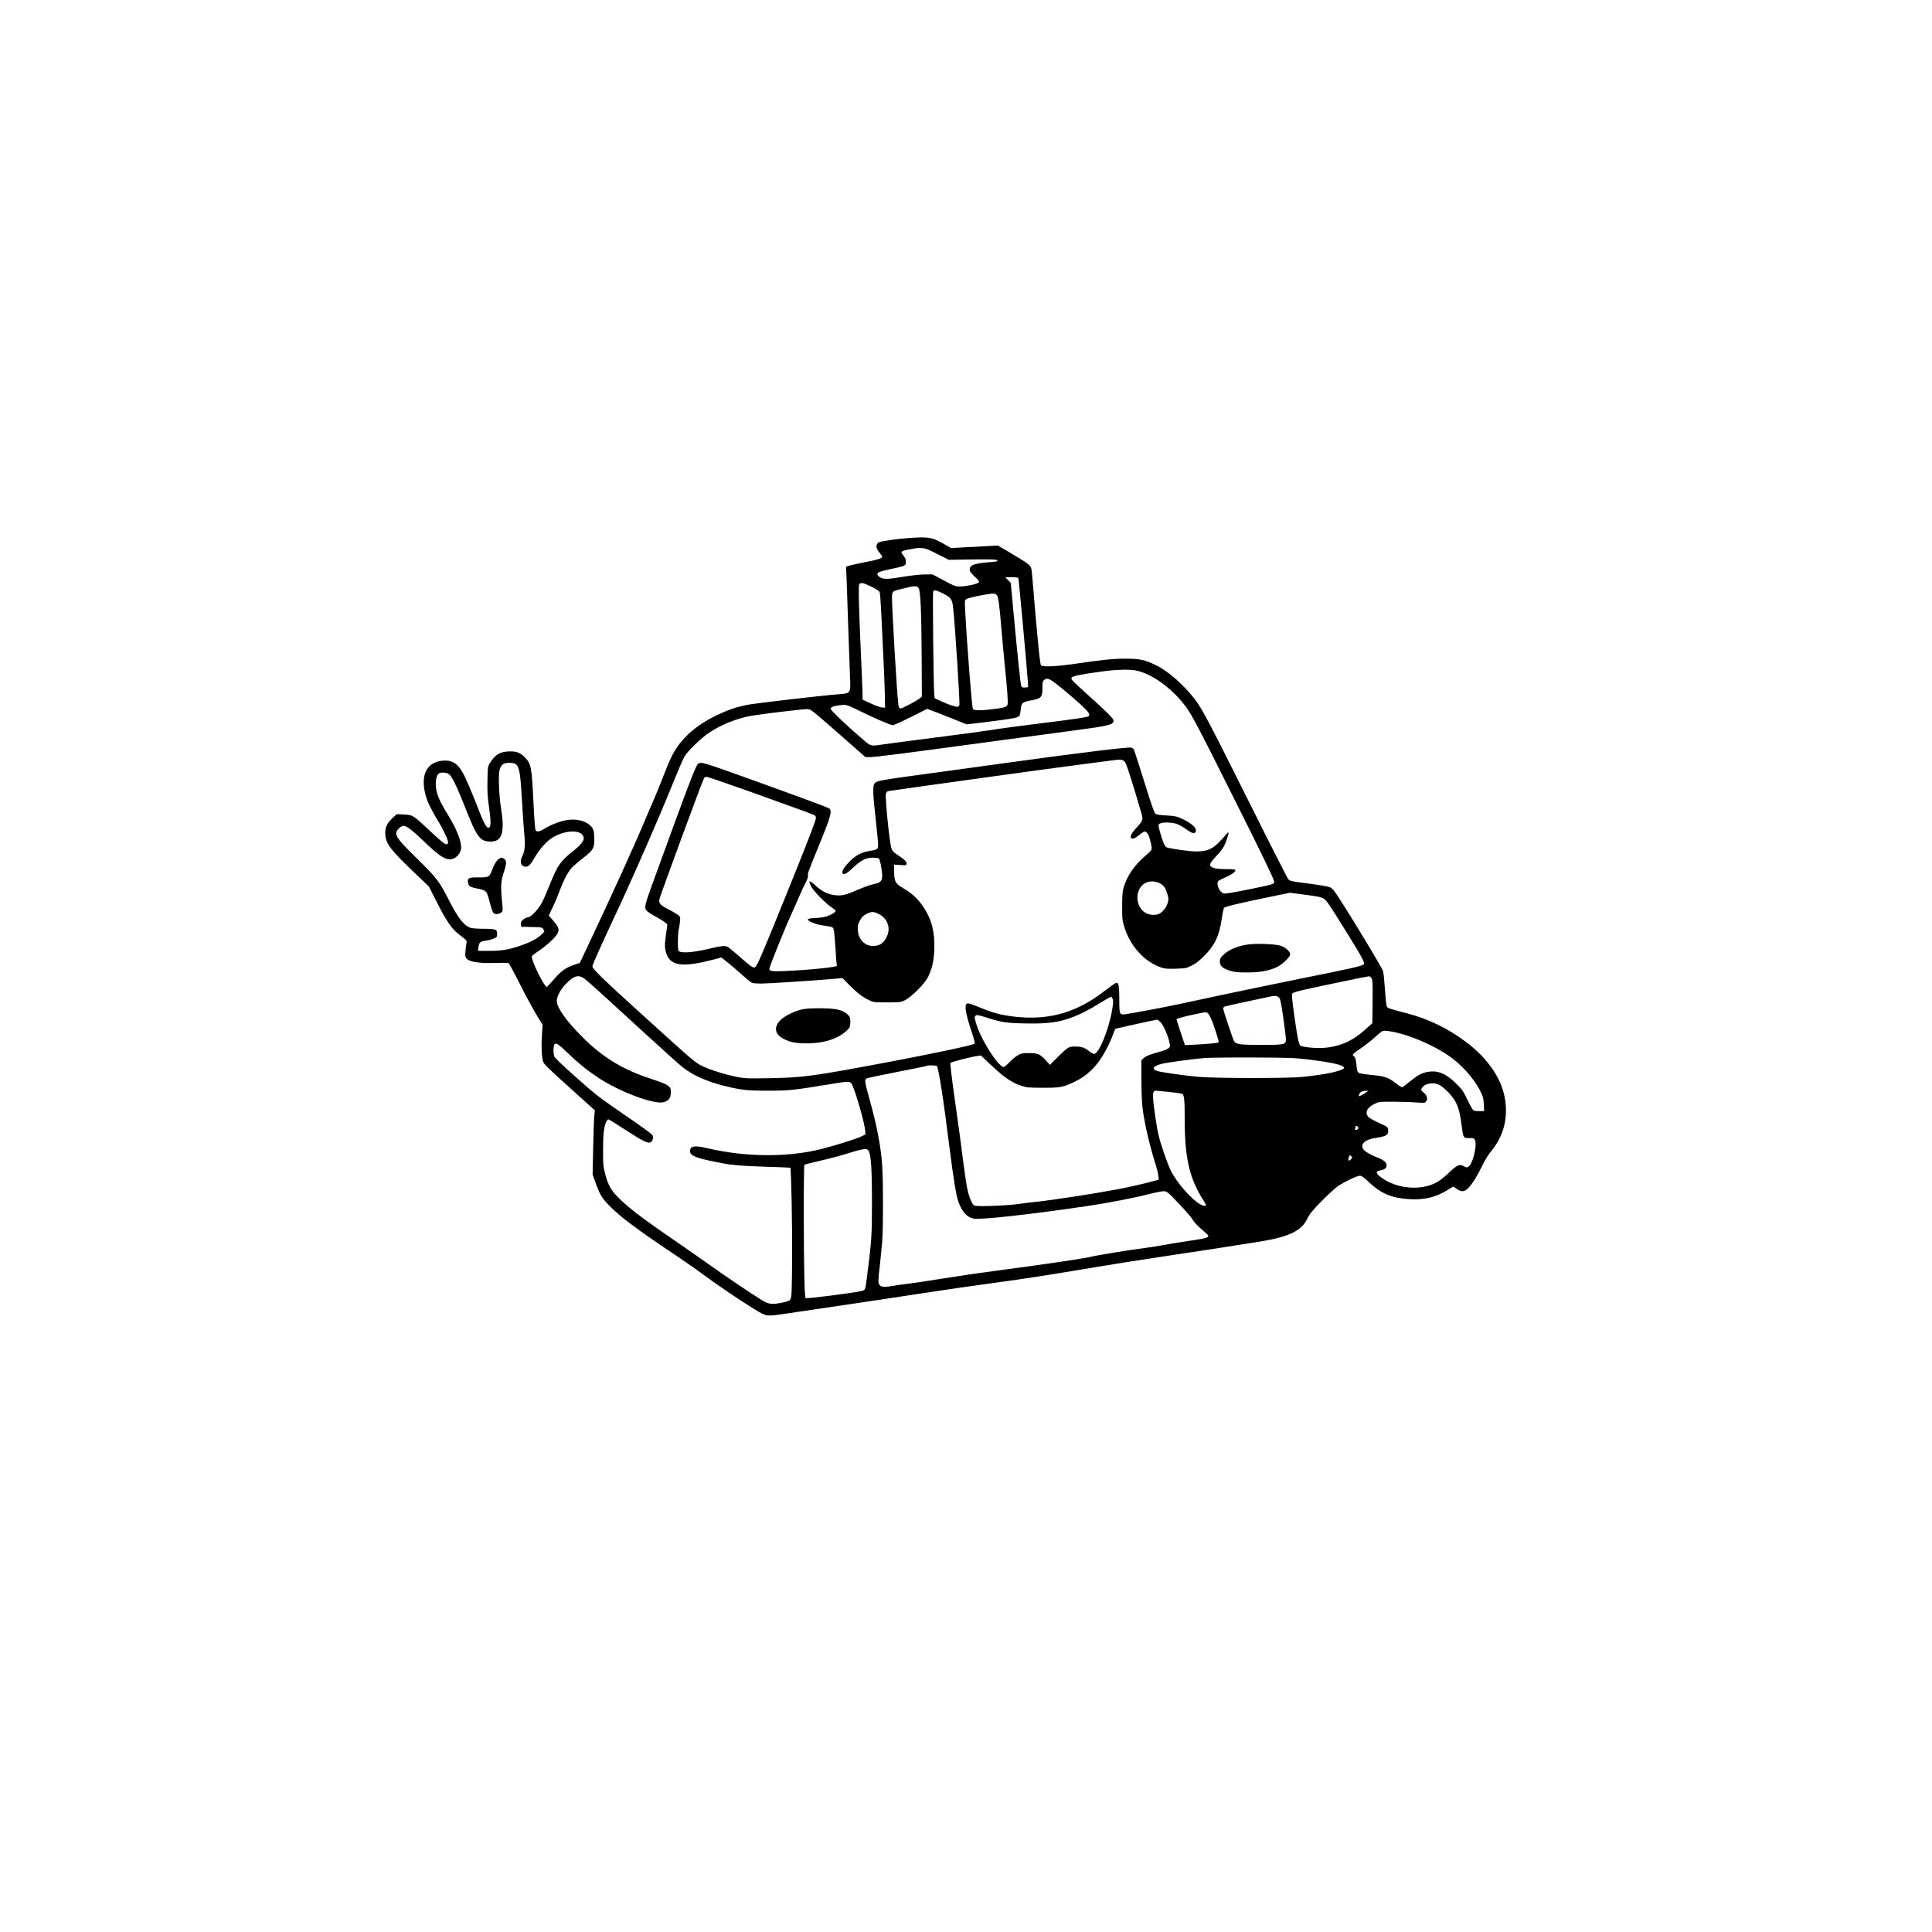
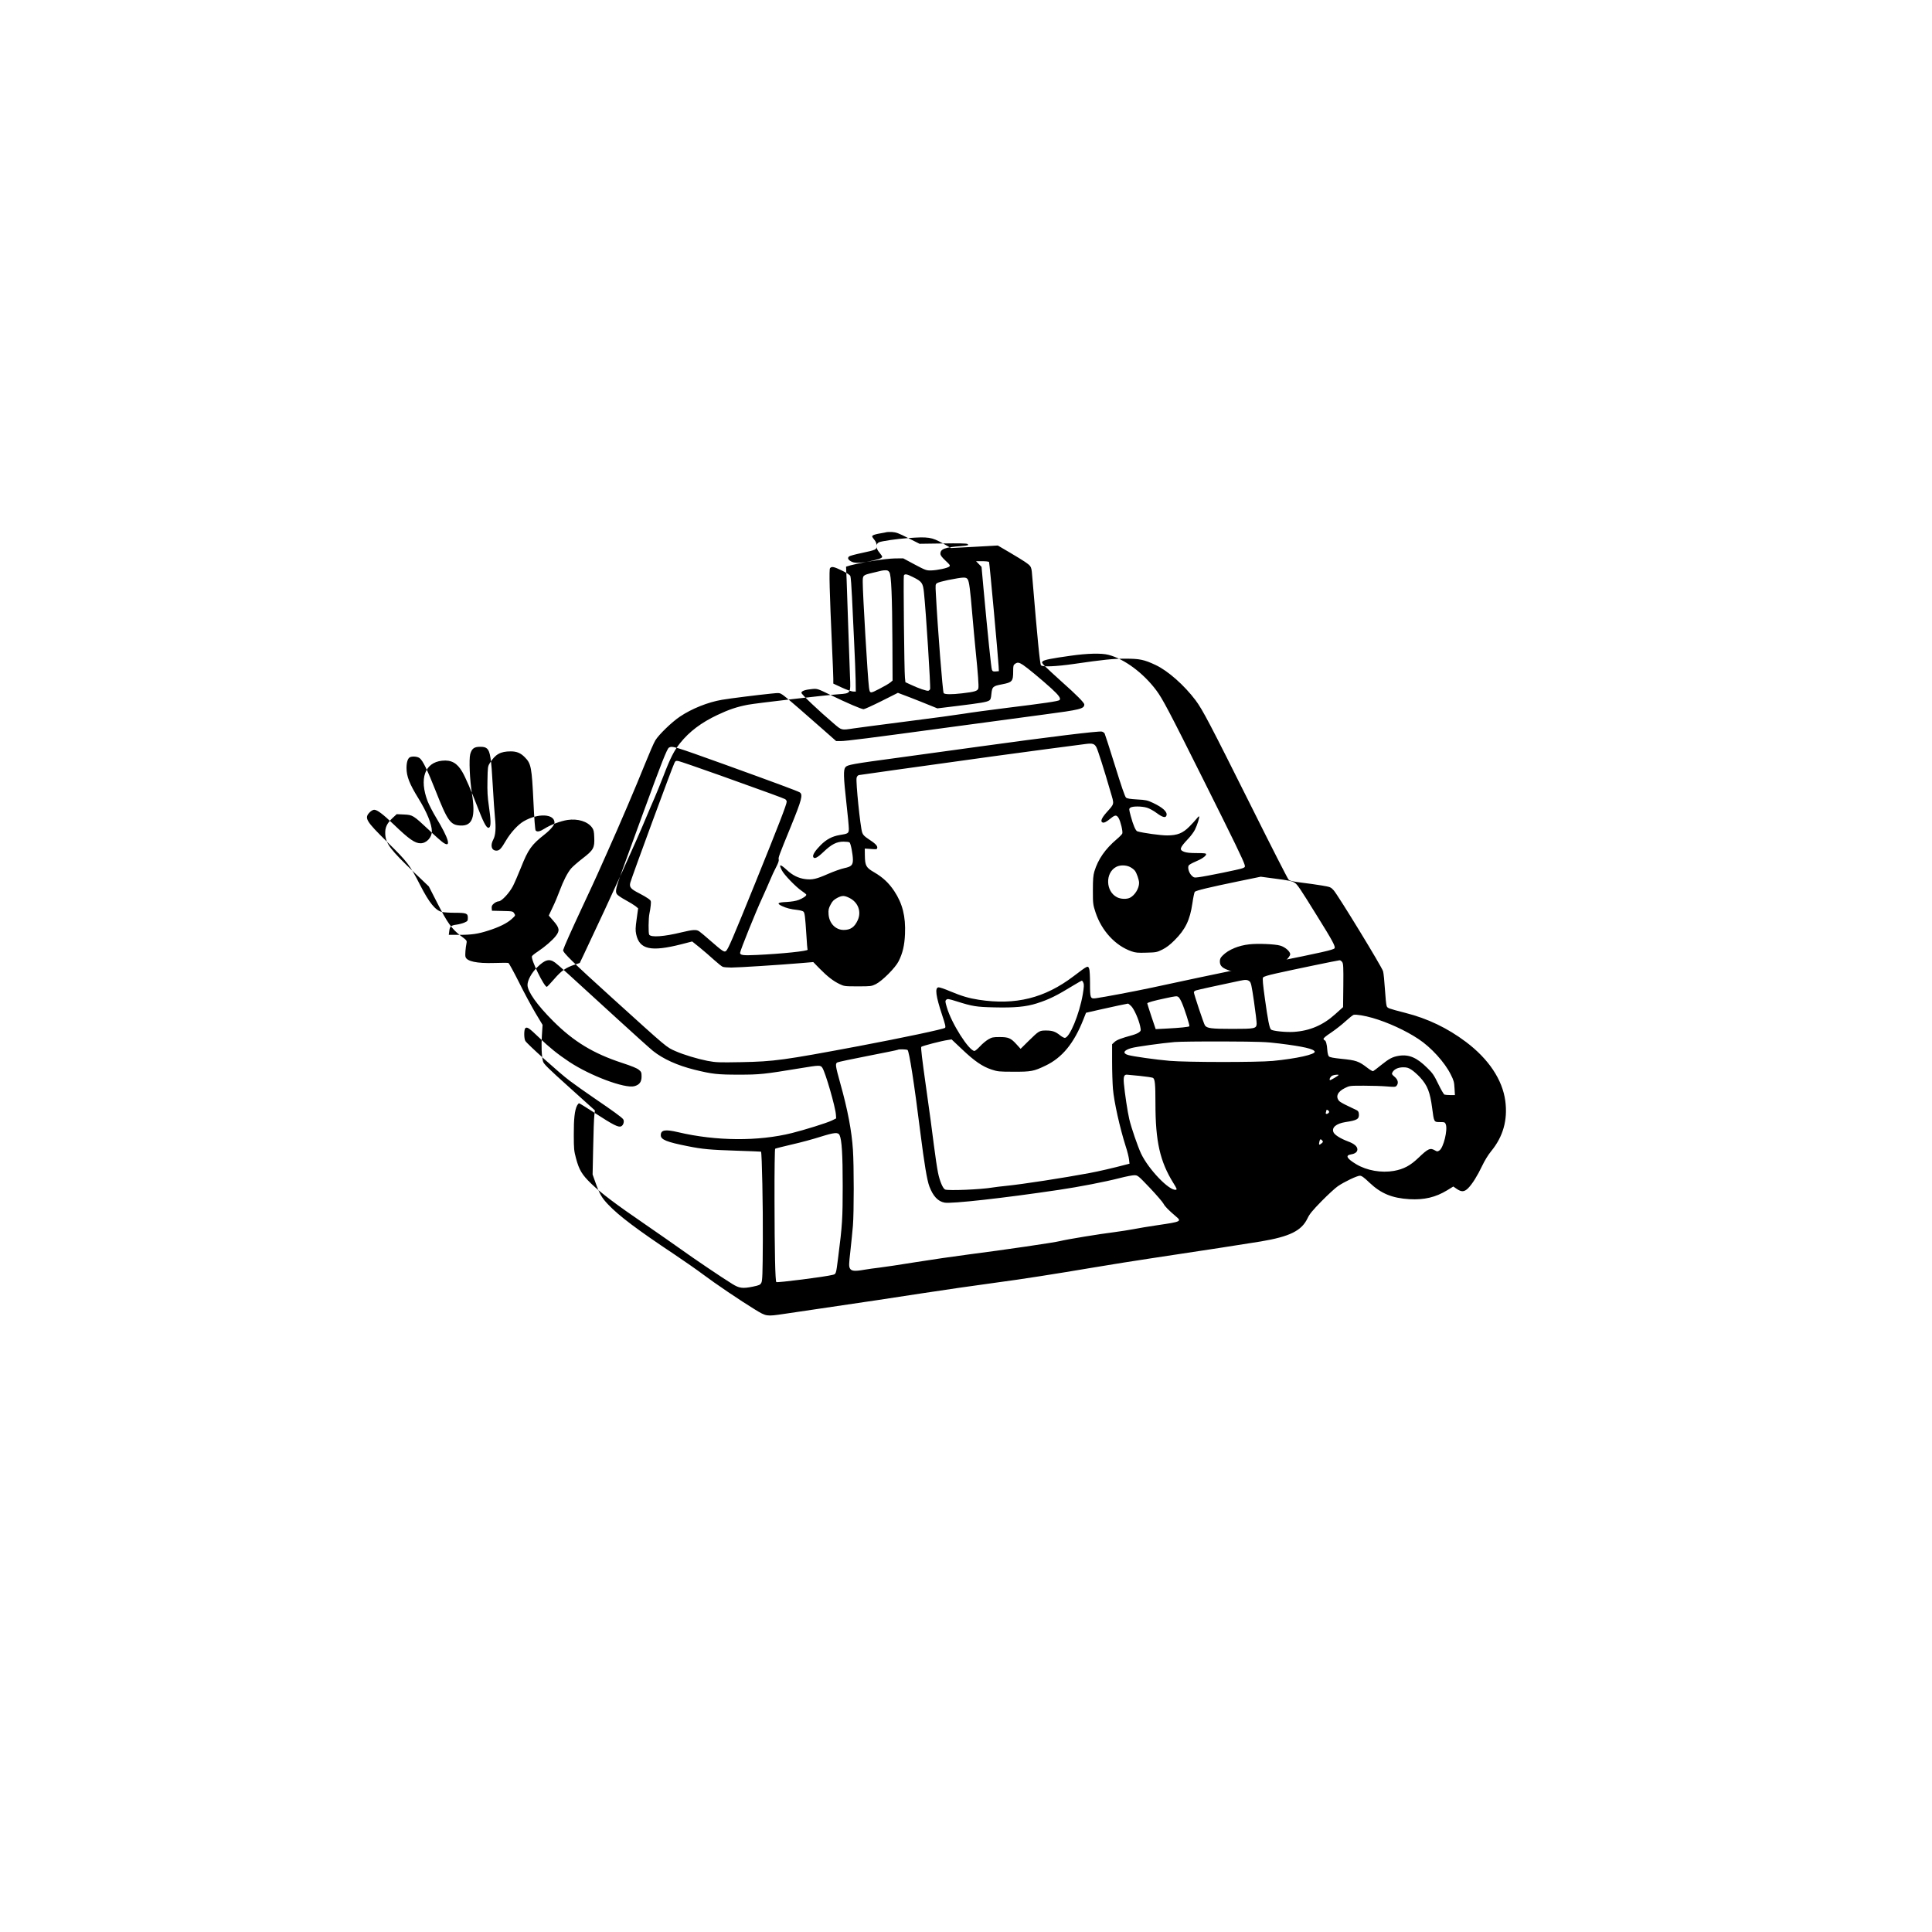
<svg xmlns="http://www.w3.org/2000/svg" version="1.0" width="1772pt" height="1772pt" viewBox="0 0 2363 2363" preserveAspectRatio="xMidYMid meet">
  <g transform="translate(0,2363) scale(0.1,-0.1)" fill="#000000" stroke="none">
-     <path d="M11108 17049 c-139 -10 -326 -37 -358 -52 -41 -20 -39 -73 5 -124 19 -23 35 -46 35 -53 0 -18 -57 -37 -200 -64 -75 -14 -159 -33 -189 -41 l-53 -16 7 -162 c3 -89 12 -353 20 -587 8 -234 18 -499 21 -590 9 -214 11 -210 -137 -221 -190 -14 -1007 -109 -1114 -129 -134 -26 -232 -59 -371 -125 -197 -93 -342 -202 -456 -344 -73 -91 -120 -183 -204 -403 -37 -95 -87 -218 -111 -273 -24 -55 -65 -149 -90 -210 -137 -331 -424 -962 -771 -1696 l-51 -107 -63 -21 c-108 -36 -162 -74 -250 -176 -45 -52 -86 -95 -90 -95 -33 0 -197 335 -182 374 3 8 35 34 72 58 88 59 176 135 218 188 53 66 48 100 -25 184 l-59 68 48 102 c27 55 65 146 85 201 46 124 96 221 141 274 19 22 82 77 140 122 133 102 148 129 142 258 -2 70 -7 92 -26 118 -54 76 -175 113 -302 94 -87 -14 -206 -59 -280 -106 -58 -37 -91 -43 -109 -22 -6 8 -17 140 -26 338 -21 438 -29 479 -106 557 -51 52 -99 72 -172 72 -127 0 -189 -35 -257 -145 -24 -38 -25 -49 -28 -211 -3 -134 1 -200 17 -311 25 -168 27 -246 6 -263 -26 -22 -60 33 -130 213 -98 252 -164 405 -202 468 -62 107 -134 147 -246 135 -212 -22 -282 -221 -176 -498 17 -42 62 -130 101 -195 158 -261 191 -378 90 -310 -20 13 -100 83 -176 156 -193 181 -198 184 -306 189 l-88 4 -51 -47 c-70 -66 -94 -119 -89 -198 7 -117 61 -188 360 -474 l173 -165 103 -202 c122 -240 179 -320 285 -400 75 -56 79 -60 73 -90 -12 -59 -19 -144 -13 -168 14 -56 138 -83 355 -76 86 3 163 3 170 0 7 -2 65 -108 129 -235 63 -128 155 -297 202 -377 l87 -145 -8 -125 c-9 -129 -4 -258 13 -321 7 -30 59 -82 322 -318 l313 -282 -7 -62 c-4 -34 -11 -210 -14 -392 l-7 -330 32 -90 c53 -149 79 -194 159 -278 132 -139 357 -308 806 -607 127 -85 286 -196 355 -248 145 -109 459 -322 633 -428 141 -86 140 -86 357 -54 74 11 272 40 440 65 444 65 1017 150 1235 185 239 37 681 101 935 135 276 36 722 106 1165 181 209 35 531 87 715 114 587 88 1180 179 1340 206 357 60 499 131 572 283 25 53 59 94 172 210 78 79 167 161 198 182 80 55 236 129 270 129 22 0 49 -19 118 -85 142 -134 276 -189 490 -202 179 -10 319 23 460 109 l75 46 42 -29 c58 -40 93 -38 139 8 51 51 114 152 172 274 31 65 72 132 110 179 146 177 204 382 173 615 -35 260 -204 513 -482 722 -225 169 -466 285 -738 354 -216 56 -221 58 -231 85 -6 14 -15 105 -21 202 -6 97 -16 198 -23 223 -15 54 -548 926 -604 990 -36 39 -40 41 -147 59 -60 10 -172 26 -248 35 -115 15 -142 21 -158 39 -11 11 -216 413 -454 891 -508 1017 -595 1183 -682 1300 -139 184 -337 360 -488 431 -140 66 -196 78 -370 78 -152 0 -269 -12 -634 -65 -217 -31 -381 -38 -399 -16 -13 16 -43 321 -104 1052 -13 165 -9 154 -93 214 -23 16 -106 67 -186 114 l-145 85 -286 -16 -286 -15 -102 58 c-134 75 -177 82 -422 64z m358 -196 l139 -70 285 4 c183 3 290 1 300 -6 22 -15 11 -19 -75 -26 -200 -15 -255 -35 -255 -93 0 -20 16 -41 62 -85 55 -51 60 -59 47 -72 -19 -19 -146 -46 -224 -48 -57 -1 -68 3 -200 73 l-140 75 -100 -1 c-56 -1 -168 -13 -256 -28 -189 -32 -243 -33 -286 -6 -35 21 -41 41 -19 59 7 6 74 25 147 40 186 40 189 42 189 89 0 29 -8 50 -31 78 -27 35 -29 39 -14 50 9 7 49 18 88 24 40 7 77 14 82 16 6 2 35 2 66 1 47 -3 80 -15 195 -74z m989 -293 c6 -9 110 -1151 117 -1275 l3 -60 -37 -3 c-32 -3 -40 1 -48 20 -9 22 -50 420 -104 1006 l-23 253 -33 34 -34 35 76 0 c42 0 80 -4 83 -10z m-1798 -105 c62 -31 97 -53 102 -68 5 -12 14 -130 20 -262 6 -132 18 -379 26 -550 9 -170 16 -375 18 -455 l2 -145 -35 1 c-19 1 -81 23 -137 49 l-103 48 0 61 c0 34 -7 203 -15 376 -31 686 -38 959 -25 975 20 24 48 18 147 -30z m579 -20 c23 -36 34 -283 37 -863 l2 -462 -30 -25 c-16 -13 -76 -48 -133 -77 -114 -59 -115 -59 -126 21 -16 124 -76 1141 -76 1284 0 86 0 86 121 115 119 29 120 30 156 31 25 1 37 -5 49 -24z m290 -60 c108 -54 121 -71 133 -190 25 -237 83 -1157 75 -1179 -3 -8 -12 -17 -20 -20 -18 -7 -122 29 -215 73 l-67 31 -6 58 c-8 80 -20 1226 -13 1246 9 24 37 20 113 -19z m668 -27 c18 -29 30 -120 56 -428 12 -135 29 -330 40 -435 29 -283 41 -444 34 -470 -8 -32 -43 -43 -199 -61 -128 -15 -209 -14 -225 2 -12 12 -73 787 -95 1206 -7 125 -7 126 16 141 13 8 71 24 129 36 200 39 224 39 244 9z m1721 -923 c195 -50 427 -222 586 -435 76 -102 150 -241 589 -1120 364 -728 473 -953 491 -1013 7 -26 5 -30 -25 -42 -36 -15 -444 -98 -538 -110 -54 -7 -59 -6 -87 22 -32 33 -50 96 -34 122 6 9 41 29 79 45 78 32 134 70 134 92 0 11 -21 14 -115 14 -82 0 -126 5 -155 16 -62 25 -55 47 56 165 28 30 63 77 77 105 28 56 60 155 51 163 -3 3 -17 -10 -31 -29 -15 -19 -54 -62 -88 -96 -81 -81 -145 -107 -270 -108 -76 -1 -299 30 -366 50 -21 6 -51 76 -81 187 -23 87 -23 89 -4 103 26 19 138 18 203 -1 27 -8 81 -37 118 -65 73 -54 110 -63 120 -30 14 43 -44 97 -165 154 -68 32 -86 36 -193 42 -87 5 -124 11 -137 23 -13 10 -59 146 -135 391 -64 206 -121 382 -126 392 -5 10 -21 21 -35 24 -36 9 -637 -64 -1519 -186 -236 -33 -662 -91 -946 -130 -595 -80 -647 -90 -671 -120 -26 -32 -23 -121 12 -435 17 -147 30 -289 30 -316 0 -57 -7 -62 -111 -78 -91 -15 -162 -52 -233 -123 -67 -67 -101 -121 -92 -144 12 -31 50 -13 128 62 97 92 159 124 243 124 33 0 66 -4 73 -9 15 -9 41 -143 42 -212 0 -66 -20 -85 -105 -103 -39 -8 -129 -40 -200 -71 -143 -63 -192 -74 -279 -63 -83 11 -154 46 -225 112 -83 76 -101 74 -60 -5 27 -54 170 -202 242 -251 31 -21 57 -42 57 -47 0 -16 -39 -42 -91 -63 -36 -14 -87 -22 -151 -26 -111 -5 -124 -17 -55 -50 54 -25 106 -39 185 -47 34 -4 69 -13 77 -21 16 -16 21 -58 36 -288 5 -94 12 -173 15 -177 10 -17 -316 -51 -622 -65 -169 -8 -204 -3 -204 26 0 26 194 507 270 670 32 69 74 166 95 215 20 50 54 122 75 162 24 45 36 79 33 93 -7 25 -3 36 149 408 133 326 149 388 107 415 -26 16 -309 121 -924 343 -619 222 -633 227 -675 204 -23 -13 -92 -187 -314 -795 -96 -264 -208 -573 -250 -686 -85 -232 -96 -278 -73 -311 8 -13 55 -45 105 -72 50 -27 105 -61 123 -75 l32 -27 -18 -130 c-15 -108 -16 -138 -6 -186 40 -187 179 -218 553 -123 l132 34 91 -73 c49 -40 128 -108 175 -151 47 -42 95 -81 108 -86 13 -5 60 -9 105 -9 87 0 587 32 847 54 l155 13 75 -77 c97 -99 171 -156 245 -191 58 -28 64 -29 225 -29 160 0 166 1 220 27 79 40 239 200 279 280 50 100 72 194 78 333 9 216 -30 372 -132 526 -67 100 -139 167 -245 229 -99 57 -112 80 -114 205 l-1 85 35 -2 c19 -1 53 -3 75 -5 34 -2 40 0 43 17 3 25 -26 54 -111 109 -48 32 -65 50 -74 79 -23 68 -79 619 -68 667 4 18 14 30 28 34 19 4 662 94 1652 231 284 39 1041 140 1127 150 80 10 104 2 127 -43 18 -36 90 -260 171 -540 48 -163 52 -142 -49 -256 -61 -69 -77 -111 -47 -122 18 -7 49 9 102 53 51 41 69 42 94 1 23 -38 53 -163 45 -188 -3 -9 -33 -41 -68 -70 -141 -120 -228 -244 -274 -395 -14 -48 -18 -94 -18 -230 0 -166 1 -173 33 -272 74 -223 241 -405 438 -474 50 -18 77 -20 184 -17 119 3 128 5 195 38 50 25 93 58 150 115 132 132 187 246 217 450 10 71 24 135 29 141 13 16 186 57 535 129 l272 56 158 -21 c186 -24 226 -32 259 -54 31 -20 65 -70 268 -398 196 -314 233 -384 217 -403 -16 -19 -150 -50 -770 -174 -300 -61 -702 -144 -895 -185 -192 -41 -447 -96 -565 -121 -219 -47 -593 -117 -687 -130 -70 -9 -73 -2 -73 184 0 82 -4 161 -10 175 -16 43 -14 44 -191 -90 -353 -268 -709 -357 -1159 -288 -123 19 -207 44 -354 105 -65 28 -128 49 -140 47 -45 -6 -32 -105 44 -335 39 -117 47 -151 37 -160 -16 -16 -517 -122 -1057 -224 -921 -173 -1034 -188 -1435 -196 -281 -5 -307 -4 -415 16 -122 24 -291 75 -386 117 -118 52 -88 27 -775 649 -485 439 -611 562 -603 589 14 47 91 219 234 526 84 179 167 359 185 400 18 41 74 167 125 280 140 311 352 808 457 1070 52 129 108 259 126 288 42 70 201 224 301 291 144 97 343 177 515 206 99 17 436 59 595 75 108 11 109 11 148 -15 21 -14 112 -90 201 -168 89 -78 227 -199 307 -269 l145 -128 55 0 c66 0 336 34 1375 175 424 57 925 125 1115 150 440 58 490 70 490 123 0 21 -97 119 -275 277 -88 79 -180 164 -205 189 -39 41 -43 48 -29 61 17 18 106 36 344 69 203 29 375 33 460 11z m-1044 -124 c52 -34 229 -181 347 -288 92 -84 120 -124 98 -142 -17 -14 -180 -38 -652 -96 -199 -25 -431 -56 -515 -70 -85 -14 -401 -57 -704 -95 -302 -39 -594 -77 -647 -85 -151 -23 -144 -25 -244 61 -189 161 -394 356 -394 374 0 23 47 39 135 47 59 5 63 4 225 -75 199 -97 374 -172 401 -172 11 0 110 45 220 100 l199 100 143 -54 c78 -31 187 -73 241 -96 l99 -40 246 30 c284 35 358 47 387 66 17 10 23 27 28 84 9 85 18 93 129 114 126 24 137 37 137 161 0 65 3 76 22 89 31 22 48 20 99 -13z m-6556 -1023 c38 -34 52 -122 70 -453 9 -159 21 -335 27 -390 14 -129 7 -219 -21 -270 -39 -73 -21 -135 39 -135 37 0 58 23 117 124 58 98 148 196 218 236 176 101 375 91 375 -18 0 -28 -48 -86 -120 -143 -162 -127 -202 -184 -290 -406 -35 -87 -79 -189 -98 -226 -44 -85 -139 -187 -175 -187 -14 0 -40 -12 -57 -26 -25 -21 -30 -33 -28 -58 l3 -31 127 -3 c126 -3 128 -3 145 -29 17 -26 17 -26 -31 -70 -58 -52 -155 -100 -289 -142 -124 -40 -201 -51 -356 -51 l-124 0 6 47 c6 56 21 69 90 78 29 4 71 15 95 25 40 18 42 21 42 60 0 53 -18 60 -163 60 -62 0 -129 5 -151 9 -83 20 -157 110 -271 333 -122 239 -154 281 -395 518 -270 265 -290 299 -218 371 16 16 40 29 52 29 37 0 105 -51 241 -181 187 -180 258 -229 327 -229 72 0 138 71 138 146 0 87 -60 234 -165 404 -110 178 -145 269 -145 372 0 72 17 121 45 132 34 13 93 6 117 -14 38 -29 97 -152 192 -393 149 -378 183 -426 310 -430 144 -5 182 106 136 393 -27 167 -37 417 -21 479 19 69 48 91 120 91 48 0 65 -5 86 -22z m2865 -333 c573 -205 753 -271 780 -285 11 -6 20 -20 20 -31 0 -33 -100 -291 -382 -988 -283 -698 -334 -817 -361 -839 -21 -17 -42 -3 -192 128 -60 53 -121 104 -135 113 -34 24 -78 21 -215 -12 -216 -53 -374 -64 -397 -29 -11 18 -9 204 3 258 6 25 13 70 16 101 5 55 4 57 -28 81 -19 14 -71 45 -117 68 -100 51 -119 74 -105 128 17 64 515 1418 540 1465 13 26 18 28 51 22 20 -4 255 -85 522 -180z m4999 -1115 c22 -11 49 -31 60 -46 22 -28 51 -113 51 -148 0 -68 -51 -151 -111 -182 -40 -20 -113 -18 -159 6 -140 71 -146 299 -10 371 46 25 120 24 169 -1z m-3429 -380 c104 -53 146 -167 99 -270 -39 -86 -88 -120 -172 -120 -100 0 -178 82 -185 193 -3 53 0 70 25 117 23 44 39 59 83 83 59 30 85 30 150 -3z m-3603 -789 c41 -30 152 -130 763 -690 201 -184 397 -360 435 -391 126 -100 298 -177 505 -229 219 -54 282 -61 544 -61 257 0 306 5 755 79 230 38 245 39 267 5 38 -57 160 -480 166 -574 l3 -45 -55 -27 c-60 -29 -326 -112 -485 -152 -412 -103 -929 -99 -1392 10 -160 38 -213 28 -213 -37 0 -54 72 -83 330 -134 178 -36 277 -45 596 -55 163 -5 298 -11 300 -12 11 -12 25 -684 22 -1088 -2 -406 -5 -490 -18 -515 -14 -26 -24 -31 -105 -48 -123 -25 -165 -20 -250 33 -120 73 -483 319 -630 425 -77 55 -270 190 -430 300 -361 247 -542 383 -666 502 -112 108 -148 167 -186 310 -24 89 -27 116 -27 288 -1 193 11 301 40 357 8 15 19 28 25 28 5 0 94 -55 197 -122 222 -144 284 -175 317 -160 29 13 43 66 23 89 -19 24 -125 101 -348 253 -107 73 -244 170 -305 216 -120 89 -522 451 -542 487 -18 32 -17 142 1 156 22 18 45 2 165 -113 128 -123 231 -206 371 -299 258 -171 681 -329 797 -298 62 17 88 52 88 118 0 50 -3 58 -34 83 -22 19 -89 46 -205 84 -351 115 -590 260 -842 511 -197 197 -314 361 -314 442 0 58 50 149 117 215 97 96 150 110 220 59z m9628 5 c13 -19 15 -63 13 -286 l-3 -264 -98 -88 c-149 -134 -312 -203 -507 -215 -98 -6 -258 11 -277 29 -19 20 -38 115 -74 376 -25 179 -31 247 -23 260 8 12 57 27 160 50 204 46 755 160 776 161 10 1 24 -10 33 -23z m-1135 -234 c19 -15 26 -46 56 -252 19 -129 33 -251 32 -270 -5 -56 -21 -60 -298 -60 -259 0 -311 7 -335 43 -15 23 -135 383 -135 405 0 7 11 17 24 22 20 7 273 63 536 118 69 15 96 14 120 -6z m-2031 -20 c9 -22 7 -51 -8 -142 -42 -242 -161 -530 -220 -530 -10 0 -36 14 -57 31 -57 46 -95 59 -171 59 -83 0 -87 -3 -215 -128 l-97 -96 -51 56 c-69 76 -98 88 -207 88 -79 0 -93 -3 -138 -29 -27 -16 -73 -54 -101 -85 -29 -31 -59 -56 -67 -56 -67 0 -282 338 -338 533 -21 70 -22 79 -7 93 14 14 26 12 129 -20 190 -60 237 -68 457 -73 250 -6 389 7 521 49 152 49 238 91 460 227 46 28 88 51 91 51 4 0 13 -12 19 -28z m1164 -174 c9 -7 27 -38 40 -68 34 -77 99 -281 92 -288 -8 -9 -119 -20 -276 -28 l-136 -7 -52 154 c-28 85 -51 157 -51 161 0 10 82 33 220 62 136 29 141 30 163 14z m-579 -110 c36 -37 91 -161 109 -245 11 -53 10 -56 -12 -74 -13 -11 -49 -26 -80 -35 -140 -38 -194 -59 -221 -84 l-30 -28 0 -214 c0 -117 5 -265 10 -328 13 -161 85 -482 156 -705 20 -60 38 -133 41 -162 l6 -52 -39 -10 c-163 -43 -340 -84 -454 -105 -310 -58 -814 -136 -1015 -156 -60 -6 -135 -15 -165 -20 -145 -25 -540 -41 -582 -25 -27 11 -66 101 -87 205 -11 52 -34 205 -51 340 -16 135 -60 458 -97 717 -47 332 -64 476 -57 483 12 12 251 74 325 84 l46 7 129 -122 c152 -144 247 -209 358 -246 76 -25 92 -27 271 -27 214 -1 247 5 392 75 203 97 347 273 462 565 l32 81 162 37 c178 40 337 74 351 75 4 1 22 -14 40 -31z m2951 -144 c185 -53 406 -154 562 -258 154 -101 322 -286 395 -434 37 -73 42 -93 46 -167 l5 -85 -56 0 c-30 0 -63 3 -72 6 -9 4 -43 62 -75 129 -52 107 -68 132 -134 196 -128 128 -225 169 -347 150 -80 -13 -119 -34 -219 -114 -47 -38 -90 -71 -97 -74 -7 -3 -38 15 -70 40 -106 82 -139 93 -321 111 -96 10 -138 18 -150 29 -10 11 -17 39 -20 79 -3 64 -18 118 -32 118 -4 0 -10 7 -14 15 -4 10 24 34 92 79 53 36 133 98 177 139 45 41 90 77 100 79 32 6 134 -10 230 -38z m-1140 -313 c292 -36 422 -66 433 -99 11 -34 -223 -86 -513 -114 -190 -18 -1054 -17 -1260 1 -166 14 -449 54 -508 71 -73 21 -57 58 38 85 54 16 369 60 530 74 55 5 325 8 600 7 446 -2 519 -5 680 -25z m-4547 -79 c20 -13 81 -403 157 -1012 48 -379 81 -580 110 -657 45 -119 105 -183 185 -198 86 -16 722 55 1400 156 249 37 569 99 747 145 73 19 152 34 175 34 42 -1 45 -3 191 -156 81 -86 156 -173 166 -193 18 -34 59 -76 154 -157 69 -58 59 -63 -221 -104 -114 -17 -250 -39 -302 -50 -52 -10 -156 -26 -230 -36 -173 -21 -587 -89 -665 -109 -69 -18 -676 -107 -1127 -165 -169 -22 -459 -64 -645 -94 -186 -30 -383 -60 -438 -66 -55 -6 -139 -18 -186 -26 -119 -21 -160 -17 -177 19 -12 25 -11 54 7 210 11 100 25 240 31 311 13 162 13 733 0 928 -15 230 -64 489 -155 813 -60 216 -63 240 -35 255 12 6 181 42 377 80 195 38 357 71 361 74 8 9 105 7 120 -2z m6165 -243 c25 -16 71 -57 102 -90 92 -100 124 -181 150 -381 22 -169 21 -168 95 -168 57 0 61 -2 71 -27 26 -67 -28 -288 -78 -320 -23 -15 -27 -15 -53 0 -59 35 -84 24 -201 -88 -101 -97 -181 -140 -302 -162 -154 -27 -332 4 -462 82 -116 70 -136 108 -62 120 50 8 77 30 77 61 0 36 -39 70 -116 98 -90 34 -161 78 -176 111 -26 57 32 107 146 125 146 22 170 37 164 103 -2 22 -10 35 -28 43 -14 7 -63 30 -110 53 -48 22 -93 48 -102 58 -48 53 -21 115 69 159 57 29 61 29 233 29 96 0 222 -4 280 -9 93 -8 107 -7 119 8 27 32 18 75 -24 110 -34 29 -37 34 -26 55 21 38 70 61 132 61 45 0 64 -6 102 -31z m-3325 -74 c78 -8 151 -19 161 -24 25 -14 31 -73 31 -311 0 -466 55 -711 219 -975 43 -69 47 -80 31 -83 -82 -14 -335 251 -426 443 -42 91 -120 317 -144 421 -21 89 -55 315 -66 437 -7 81 2 107 35 107 9 0 80 -7 159 -15z m2432 11 c0 -8 -101 -68 -106 -63 -11 11 7 44 29 55 21 10 77 16 77 8z m-121 -439 c8 -10 7 -17 -1 -25 -18 -18 -41 -15 -34 4 3 9 6 20 6 25 0 13 16 11 29 -4z m-5982 -297 c27 -58 38 -236 38 -620 0 -398 -5 -483 -56 -879 -26 -204 -24 -199 -68 -210 -87 -23 -677 -98 -688 -88 -13 14 -21 369 -22 1004 -1 368 3 624 8 627 5 4 97 27 204 52 108 24 265 67 349 94 173 54 217 58 235 20z m5904 -66 c11 -14 10 -19 -10 -35 -29 -24 -35 -19 -26 20 7 35 16 38 36 15z" />
+     <path d="M11108 17049 c-139 -10 -326 -37 -358 -52 -41 -20 -39 -73 5 -124 19 -23 35 -46 35 -53 0 -18 -57 -37 -200 -64 -75 -14 -159 -33 -189 -41 l-53 -16 7 -162 c3 -89 12 -353 20 -587 8 -234 18 -499 21 -590 9 -214 11 -210 -137 -221 -190 -14 -1007 -109 -1114 -129 -134 -26 -232 -59 -371 -125 -197 -93 -342 -202 -456 -344 -73 -91 -120 -183 -204 -403 -37 -95 -87 -218 -111 -273 -24 -55 -65 -149 -90 -210 -137 -331 -424 -962 -771 -1696 l-51 -107 -63 -21 c-108 -36 -162 -74 -250 -176 -45 -52 -86 -95 -90 -95 -33 0 -197 335 -182 374 3 8 35 34 72 58 88 59 176 135 218 188 53 66 48 100 -25 184 l-59 68 48 102 c27 55 65 146 85 201 46 124 96 221 141 274 19 22 82 77 140 122 133 102 148 129 142 258 -2 70 -7 92 -26 118 -54 76 -175 113 -302 94 -87 -14 -206 -59 -280 -106 -58 -37 -91 -43 -109 -22 -6 8 -17 140 -26 338 -21 438 -29 479 -106 557 -51 52 -99 72 -172 72 -127 0 -189 -35 -257 -145 -24 -38 -25 -49 -28 -211 -3 -134 1 -200 17 -311 25 -168 27 -246 6 -263 -26 -22 -60 33 -130 213 -98 252 -164 405 -202 468 -62 107 -134 147 -246 135 -212 -22 -282 -221 -176 -498 17 -42 62 -130 101 -195 158 -261 191 -378 90 -310 -20 13 -100 83 -176 156 -193 181 -198 184 -306 189 l-88 4 -51 -47 c-70 -66 -94 -119 -89 -198 7 -117 61 -188 360 -474 l173 -165 103 -202 c122 -240 179 -320 285 -400 75 -56 79 -60 73 -90 -12 -59 -19 -144 -13 -168 14 -56 138 -83 355 -76 86 3 163 3 170 0 7 -2 65 -108 129 -235 63 -128 155 -297 202 -377 l87 -145 -8 -125 c-9 -129 -4 -258 13 -321 7 -30 59 -82 322 -318 l313 -282 -7 -62 c-4 -34 -11 -210 -14 -392 l-7 -330 32 -90 c53 -149 79 -194 159 -278 132 -139 357 -308 806 -607 127 -85 286 -196 355 -248 145 -109 459 -322 633 -428 141 -86 140 -86 357 -54 74 11 272 40 440 65 444 65 1017 150 1235 185 239 37 681 101 935 135 276 36 722 106 1165 181 209 35 531 87 715 114 587 88 1180 179 1340 206 357 60 499 131 572 283 25 53 59 94 172 210 78 79 167 161 198 182 80 55 236 129 270 129 22 0 49 -19 118 -85 142 -134 276 -189 490 -202 179 -10 319 23 460 109 l75 46 42 -29 c58 -40 93 -38 139 8 51 51 114 152 172 274 31 65 72 132 110 179 146 177 204 382 173 615 -35 260 -204 513 -482 722 -225 169 -466 285 -738 354 -216 56 -221 58 -231 85 -6 14 -15 105 -21 202 -6 97 -16 198 -23 223 -15 54 -548 926 -604 990 -36 39 -40 41 -147 59 -60 10 -172 26 -248 35 -115 15 -142 21 -158 39 -11 11 -216 413 -454 891 -508 1017 -595 1183 -682 1300 -139 184 -337 360 -488 431 -140 66 -196 78 -370 78 -152 0 -269 -12 -634 -65 -217 -31 -381 -38 -399 -16 -13 16 -43 321 -104 1052 -13 165 -9 154 -93 214 -23 16 -106 67 -186 114 l-145 85 -286 -16 -286 -15 -102 58 c-134 75 -177 82 -422 64z l139 -70 285 4 c183 3 290 1 300 -6 22 -15 11 -19 -75 -26 -200 -15 -255 -35 -255 -93 0 -20 16 -41 62 -85 55 -51 60 -59 47 -72 -19 -19 -146 -46 -224 -48 -57 -1 -68 3 -200 73 l-140 75 -100 -1 c-56 -1 -168 -13 -256 -28 -189 -32 -243 -33 -286 -6 -35 21 -41 41 -19 59 7 6 74 25 147 40 186 40 189 42 189 89 0 29 -8 50 -31 78 -27 35 -29 39 -14 50 9 7 49 18 88 24 40 7 77 14 82 16 6 2 35 2 66 1 47 -3 80 -15 195 -74z m989 -293 c6 -9 110 -1151 117 -1275 l3 -60 -37 -3 c-32 -3 -40 1 -48 20 -9 22 -50 420 -104 1006 l-23 253 -33 34 -34 35 76 0 c42 0 80 -4 83 -10z m-1798 -105 c62 -31 97 -53 102 -68 5 -12 14 -130 20 -262 6 -132 18 -379 26 -550 9 -170 16 -375 18 -455 l2 -145 -35 1 c-19 1 -81 23 -137 49 l-103 48 0 61 c0 34 -7 203 -15 376 -31 686 -38 959 -25 975 20 24 48 18 147 -30z m579 -20 c23 -36 34 -283 37 -863 l2 -462 -30 -25 c-16 -13 -76 -48 -133 -77 -114 -59 -115 -59 -126 21 -16 124 -76 1141 -76 1284 0 86 0 86 121 115 119 29 120 30 156 31 25 1 37 -5 49 -24z m290 -60 c108 -54 121 -71 133 -190 25 -237 83 -1157 75 -1179 -3 -8 -12 -17 -20 -20 -18 -7 -122 29 -215 73 l-67 31 -6 58 c-8 80 -20 1226 -13 1246 9 24 37 20 113 -19z m668 -27 c18 -29 30 -120 56 -428 12 -135 29 -330 40 -435 29 -283 41 -444 34 -470 -8 -32 -43 -43 -199 -61 -128 -15 -209 -14 -225 2 -12 12 -73 787 -95 1206 -7 125 -7 126 16 141 13 8 71 24 129 36 200 39 224 39 244 9z m1721 -923 c195 -50 427 -222 586 -435 76 -102 150 -241 589 -1120 364 -728 473 -953 491 -1013 7 -26 5 -30 -25 -42 -36 -15 -444 -98 -538 -110 -54 -7 -59 -6 -87 22 -32 33 -50 96 -34 122 6 9 41 29 79 45 78 32 134 70 134 92 0 11 -21 14 -115 14 -82 0 -126 5 -155 16 -62 25 -55 47 56 165 28 30 63 77 77 105 28 56 60 155 51 163 -3 3 -17 -10 -31 -29 -15 -19 -54 -62 -88 -96 -81 -81 -145 -107 -270 -108 -76 -1 -299 30 -366 50 -21 6 -51 76 -81 187 -23 87 -23 89 -4 103 26 19 138 18 203 -1 27 -8 81 -37 118 -65 73 -54 110 -63 120 -30 14 43 -44 97 -165 154 -68 32 -86 36 -193 42 -87 5 -124 11 -137 23 -13 10 -59 146 -135 391 -64 206 -121 382 -126 392 -5 10 -21 21 -35 24 -36 9 -637 -64 -1519 -186 -236 -33 -662 -91 -946 -130 -595 -80 -647 -90 -671 -120 -26 -32 -23 -121 12 -435 17 -147 30 -289 30 -316 0 -57 -7 -62 -111 -78 -91 -15 -162 -52 -233 -123 -67 -67 -101 -121 -92 -144 12 -31 50 -13 128 62 97 92 159 124 243 124 33 0 66 -4 73 -9 15 -9 41 -143 42 -212 0 -66 -20 -85 -105 -103 -39 -8 -129 -40 -200 -71 -143 -63 -192 -74 -279 -63 -83 11 -154 46 -225 112 -83 76 -101 74 -60 -5 27 -54 170 -202 242 -251 31 -21 57 -42 57 -47 0 -16 -39 -42 -91 -63 -36 -14 -87 -22 -151 -26 -111 -5 -124 -17 -55 -50 54 -25 106 -39 185 -47 34 -4 69 -13 77 -21 16 -16 21 -58 36 -288 5 -94 12 -173 15 -177 10 -17 -316 -51 -622 -65 -169 -8 -204 -3 -204 26 0 26 194 507 270 670 32 69 74 166 95 215 20 50 54 122 75 162 24 45 36 79 33 93 -7 25 -3 36 149 408 133 326 149 388 107 415 -26 16 -309 121 -924 343 -619 222 -633 227 -675 204 -23 -13 -92 -187 -314 -795 -96 -264 -208 -573 -250 -686 -85 -232 -96 -278 -73 -311 8 -13 55 -45 105 -72 50 -27 105 -61 123 -75 l32 -27 -18 -130 c-15 -108 -16 -138 -6 -186 40 -187 179 -218 553 -123 l132 34 91 -73 c49 -40 128 -108 175 -151 47 -42 95 -81 108 -86 13 -5 60 -9 105 -9 87 0 587 32 847 54 l155 13 75 -77 c97 -99 171 -156 245 -191 58 -28 64 -29 225 -29 160 0 166 1 220 27 79 40 239 200 279 280 50 100 72 194 78 333 9 216 -30 372 -132 526 -67 100 -139 167 -245 229 -99 57 -112 80 -114 205 l-1 85 35 -2 c19 -1 53 -3 75 -5 34 -2 40 0 43 17 3 25 -26 54 -111 109 -48 32 -65 50 -74 79 -23 68 -79 619 -68 667 4 18 14 30 28 34 19 4 662 94 1652 231 284 39 1041 140 1127 150 80 10 104 2 127 -43 18 -36 90 -260 171 -540 48 -163 52 -142 -49 -256 -61 -69 -77 -111 -47 -122 18 -7 49 9 102 53 51 41 69 42 94 1 23 -38 53 -163 45 -188 -3 -9 -33 -41 -68 -70 -141 -120 -228 -244 -274 -395 -14 -48 -18 -94 -18 -230 0 -166 1 -173 33 -272 74 -223 241 -405 438 -474 50 -18 77 -20 184 -17 119 3 128 5 195 38 50 25 93 58 150 115 132 132 187 246 217 450 10 71 24 135 29 141 13 16 186 57 535 129 l272 56 158 -21 c186 -24 226 -32 259 -54 31 -20 65 -70 268 -398 196 -314 233 -384 217 -403 -16 -19 -150 -50 -770 -174 -300 -61 -702 -144 -895 -185 -192 -41 -447 -96 -565 -121 -219 -47 -593 -117 -687 -130 -70 -9 -73 -2 -73 184 0 82 -4 161 -10 175 -16 43 -14 44 -191 -90 -353 -268 -709 -357 -1159 -288 -123 19 -207 44 -354 105 -65 28 -128 49 -140 47 -45 -6 -32 -105 44 -335 39 -117 47 -151 37 -160 -16 -16 -517 -122 -1057 -224 -921 -173 -1034 -188 -1435 -196 -281 -5 -307 -4 -415 16 -122 24 -291 75 -386 117 -118 52 -88 27 -775 649 -485 439 -611 562 -603 589 14 47 91 219 234 526 84 179 167 359 185 400 18 41 74 167 125 280 140 311 352 808 457 1070 52 129 108 259 126 288 42 70 201 224 301 291 144 97 343 177 515 206 99 17 436 59 595 75 108 11 109 11 148 -15 21 -14 112 -90 201 -168 89 -78 227 -199 307 -269 l145 -128 55 0 c66 0 336 34 1375 175 424 57 925 125 1115 150 440 58 490 70 490 123 0 21 -97 119 -275 277 -88 79 -180 164 -205 189 -39 41 -43 48 -29 61 17 18 106 36 344 69 203 29 375 33 460 11z m-1044 -124 c52 -34 229 -181 347 -288 92 -84 120 -124 98 -142 -17 -14 -180 -38 -652 -96 -199 -25 -431 -56 -515 -70 -85 -14 -401 -57 -704 -95 -302 -39 -594 -77 -647 -85 -151 -23 -144 -25 -244 61 -189 161 -394 356 -394 374 0 23 47 39 135 47 59 5 63 4 225 -75 199 -97 374 -172 401 -172 11 0 110 45 220 100 l199 100 143 -54 c78 -31 187 -73 241 -96 l99 -40 246 30 c284 35 358 47 387 66 17 10 23 27 28 84 9 85 18 93 129 114 126 24 137 37 137 161 0 65 3 76 22 89 31 22 48 20 99 -13z m-6556 -1023 c38 -34 52 -122 70 -453 9 -159 21 -335 27 -390 14 -129 7 -219 -21 -270 -39 -73 -21 -135 39 -135 37 0 58 23 117 124 58 98 148 196 218 236 176 101 375 91 375 -18 0 -28 -48 -86 -120 -143 -162 -127 -202 -184 -290 -406 -35 -87 -79 -189 -98 -226 -44 -85 -139 -187 -175 -187 -14 0 -40 -12 -57 -26 -25 -21 -30 -33 -28 -58 l3 -31 127 -3 c126 -3 128 -3 145 -29 17 -26 17 -26 -31 -70 -58 -52 -155 -100 -289 -142 -124 -40 -201 -51 -356 -51 l-124 0 6 47 c6 56 21 69 90 78 29 4 71 15 95 25 40 18 42 21 42 60 0 53 -18 60 -163 60 -62 0 -129 5 -151 9 -83 20 -157 110 -271 333 -122 239 -154 281 -395 518 -270 265 -290 299 -218 371 16 16 40 29 52 29 37 0 105 -51 241 -181 187 -180 258 -229 327 -229 72 0 138 71 138 146 0 87 -60 234 -165 404 -110 178 -145 269 -145 372 0 72 17 121 45 132 34 13 93 6 117 -14 38 -29 97 -152 192 -393 149 -378 183 -426 310 -430 144 -5 182 106 136 393 -27 167 -37 417 -21 479 19 69 48 91 120 91 48 0 65 -5 86 -22z m2865 -333 c573 -205 753 -271 780 -285 11 -6 20 -20 20 -31 0 -33 -100 -291 -382 -988 -283 -698 -334 -817 -361 -839 -21 -17 -42 -3 -192 128 -60 53 -121 104 -135 113 -34 24 -78 21 -215 -12 -216 -53 -374 -64 -397 -29 -11 18 -9 204 3 258 6 25 13 70 16 101 5 55 4 57 -28 81 -19 14 -71 45 -117 68 -100 51 -119 74 -105 128 17 64 515 1418 540 1465 13 26 18 28 51 22 20 -4 255 -85 522 -180z m4999 -1115 c22 -11 49 -31 60 -46 22 -28 51 -113 51 -148 0 -68 -51 -151 -111 -182 -40 -20 -113 -18 -159 6 -140 71 -146 299 -10 371 46 25 120 24 169 -1z m-3429 -380 c104 -53 146 -167 99 -270 -39 -86 -88 -120 -172 -120 -100 0 -178 82 -185 193 -3 53 0 70 25 117 23 44 39 59 83 83 59 30 85 30 150 -3z m-3603 -789 c41 -30 152 -130 763 -690 201 -184 397 -360 435 -391 126 -100 298 -177 505 -229 219 -54 282 -61 544 -61 257 0 306 5 755 79 230 38 245 39 267 5 38 -57 160 -480 166 -574 l3 -45 -55 -27 c-60 -29 -326 -112 -485 -152 -412 -103 -929 -99 -1392 10 -160 38 -213 28 -213 -37 0 -54 72 -83 330 -134 178 -36 277 -45 596 -55 163 -5 298 -11 300 -12 11 -12 25 -684 22 -1088 -2 -406 -5 -490 -18 -515 -14 -26 -24 -31 -105 -48 -123 -25 -165 -20 -250 33 -120 73 -483 319 -630 425 -77 55 -270 190 -430 300 -361 247 -542 383 -666 502 -112 108 -148 167 -186 310 -24 89 -27 116 -27 288 -1 193 11 301 40 357 8 15 19 28 25 28 5 0 94 -55 197 -122 222 -144 284 -175 317 -160 29 13 43 66 23 89 -19 24 -125 101 -348 253 -107 73 -244 170 -305 216 -120 89 -522 451 -542 487 -18 32 -17 142 1 156 22 18 45 2 165 -113 128 -123 231 -206 371 -299 258 -171 681 -329 797 -298 62 17 88 52 88 118 0 50 -3 58 -34 83 -22 19 -89 46 -205 84 -351 115 -590 260 -842 511 -197 197 -314 361 -314 442 0 58 50 149 117 215 97 96 150 110 220 59z m9628 5 c13 -19 15 -63 13 -286 l-3 -264 -98 -88 c-149 -134 -312 -203 -507 -215 -98 -6 -258 11 -277 29 -19 20 -38 115 -74 376 -25 179 -31 247 -23 260 8 12 57 27 160 50 204 46 755 160 776 161 10 1 24 -10 33 -23z m-1135 -234 c19 -15 26 -46 56 -252 19 -129 33 -251 32 -270 -5 -56 -21 -60 -298 -60 -259 0 -311 7 -335 43 -15 23 -135 383 -135 405 0 7 11 17 24 22 20 7 273 63 536 118 69 15 96 14 120 -6z m-2031 -20 c9 -22 7 -51 -8 -142 -42 -242 -161 -530 -220 -530 -10 0 -36 14 -57 31 -57 46 -95 59 -171 59 -83 0 -87 -3 -215 -128 l-97 -96 -51 56 c-69 76 -98 88 -207 88 -79 0 -93 -3 -138 -29 -27 -16 -73 -54 -101 -85 -29 -31 -59 -56 -67 -56 -67 0 -282 338 -338 533 -21 70 -22 79 -7 93 14 14 26 12 129 -20 190 -60 237 -68 457 -73 250 -6 389 7 521 49 152 49 238 91 460 227 46 28 88 51 91 51 4 0 13 -12 19 -28z m1164 -174 c9 -7 27 -38 40 -68 34 -77 99 -281 92 -288 -8 -9 -119 -20 -276 -28 l-136 -7 -52 154 c-28 85 -51 157 -51 161 0 10 82 33 220 62 136 29 141 30 163 14z m-579 -110 c36 -37 91 -161 109 -245 11 -53 10 -56 -12 -74 -13 -11 -49 -26 -80 -35 -140 -38 -194 -59 -221 -84 l-30 -28 0 -214 c0 -117 5 -265 10 -328 13 -161 85 -482 156 -705 20 -60 38 -133 41 -162 l6 -52 -39 -10 c-163 -43 -340 -84 -454 -105 -310 -58 -814 -136 -1015 -156 -60 -6 -135 -15 -165 -20 -145 -25 -540 -41 -582 -25 -27 11 -66 101 -87 205 -11 52 -34 205 -51 340 -16 135 -60 458 -97 717 -47 332 -64 476 -57 483 12 12 251 74 325 84 l46 7 129 -122 c152 -144 247 -209 358 -246 76 -25 92 -27 271 -27 214 -1 247 5 392 75 203 97 347 273 462 565 l32 81 162 37 c178 40 337 74 351 75 4 1 22 -14 40 -31z m2951 -144 c185 -53 406 -154 562 -258 154 -101 322 -286 395 -434 37 -73 42 -93 46 -167 l5 -85 -56 0 c-30 0 -63 3 -72 6 -9 4 -43 62 -75 129 -52 107 -68 132 -134 196 -128 128 -225 169 -347 150 -80 -13 -119 -34 -219 -114 -47 -38 -90 -71 -97 -74 -7 -3 -38 15 -70 40 -106 82 -139 93 -321 111 -96 10 -138 18 -150 29 -10 11 -17 39 -20 79 -3 64 -18 118 -32 118 -4 0 -10 7 -14 15 -4 10 24 34 92 79 53 36 133 98 177 139 45 41 90 77 100 79 32 6 134 -10 230 -38z m-1140 -313 c292 -36 422 -66 433 -99 11 -34 -223 -86 -513 -114 -190 -18 -1054 -17 -1260 1 -166 14 -449 54 -508 71 -73 21 -57 58 38 85 54 16 369 60 530 74 55 5 325 8 600 7 446 -2 519 -5 680 -25z m-4547 -79 c20 -13 81 -403 157 -1012 48 -379 81 -580 110 -657 45 -119 105 -183 185 -198 86 -16 722 55 1400 156 249 37 569 99 747 145 73 19 152 34 175 34 42 -1 45 -3 191 -156 81 -86 156 -173 166 -193 18 -34 59 -76 154 -157 69 -58 59 -63 -221 -104 -114 -17 -250 -39 -302 -50 -52 -10 -156 -26 -230 -36 -173 -21 -587 -89 -665 -109 -69 -18 -676 -107 -1127 -165 -169 -22 -459 -64 -645 -94 -186 -30 -383 -60 -438 -66 -55 -6 -139 -18 -186 -26 -119 -21 -160 -17 -177 19 -12 25 -11 54 7 210 11 100 25 240 31 311 13 162 13 733 0 928 -15 230 -64 489 -155 813 -60 216 -63 240 -35 255 12 6 181 42 377 80 195 38 357 71 361 74 8 9 105 7 120 -2z m6165 -243 c25 -16 71 -57 102 -90 92 -100 124 -181 150 -381 22 -169 21 -168 95 -168 57 0 61 -2 71 -27 26 -67 -28 -288 -78 -320 -23 -15 -27 -15 -53 0 -59 35 -84 24 -201 -88 -101 -97 -181 -140 -302 -162 -154 -27 -332 4 -462 82 -116 70 -136 108 -62 120 50 8 77 30 77 61 0 36 -39 70 -116 98 -90 34 -161 78 -176 111 -26 57 32 107 146 125 146 22 170 37 164 103 -2 22 -10 35 -28 43 -14 7 -63 30 -110 53 -48 22 -93 48 -102 58 -48 53 -21 115 69 159 57 29 61 29 233 29 96 0 222 -4 280 -9 93 -8 107 -7 119 8 27 32 18 75 -24 110 -34 29 -37 34 -26 55 21 38 70 61 132 61 45 0 64 -6 102 -31z m-3325 -74 c78 -8 151 -19 161 -24 25 -14 31 -73 31 -311 0 -466 55 -711 219 -975 43 -69 47 -80 31 -83 -82 -14 -335 251 -426 443 -42 91 -120 317 -144 421 -21 89 -55 315 -66 437 -7 81 2 107 35 107 9 0 80 -7 159 -15z m2432 11 c0 -8 -101 -68 -106 -63 -11 11 7 44 29 55 21 10 77 16 77 8z m-121 -439 c8 -10 7 -17 -1 -25 -18 -18 -41 -15 -34 4 3 9 6 20 6 25 0 13 16 11 29 -4z m-5982 -297 c27 -58 38 -236 38 -620 0 -398 -5 -483 -56 -879 -26 -204 -24 -199 -68 -210 -87 -23 -677 -98 -688 -88 -13 14 -21 369 -22 1004 -1 368 3 624 8 627 5 4 97 27 204 52 108 24 265 67 349 94 173 54 217 58 235 20z m5904 -66 c11 -14 10 -19 -10 -35 -29 -24 -35 -19 -26 20 7 35 16 38 36 15z" />
    <path d="M15280 12080 c-131 -14 -255 -65 -325 -136 -28 -28 -35 -42 -35 -75 0 -54 33 -83 124 -112 60 -18 93 -21 211 -21 147 1 232 14 340 55 71 26 185 130 185 168 0 34 -62 88 -121 105 -61 19 -276 28 -379 16z" />
-     <path d="M9844 11290 c-66 -10 -115 -26 -189 -63 -184 -92 -219 -223 -78 -299 81 -45 154 -59 293 -59 206 -1 387 58 488 158 40 40 42 45 42 102 0 52 -3 63 -29 89 -42 41 -89 61 -173 72 -84 11 -280 11 -354 0z" />
-     <path d="M6082 13108 c-17 -18 -43 -64 -57 -103 -39 -105 -43 -107 -168 -106 -121 2 -144 -9 -133 -63 9 -45 25 -56 107 -72 120 -25 121 -27 154 -151 37 -145 47 -163 89 -163 19 0 44 8 56 18 21 17 22 20 11 127 -19 186 -15 259 19 360 36 108 38 148 8 169 -33 23 -50 20 -86 -16z" />
  </g>
</svg>